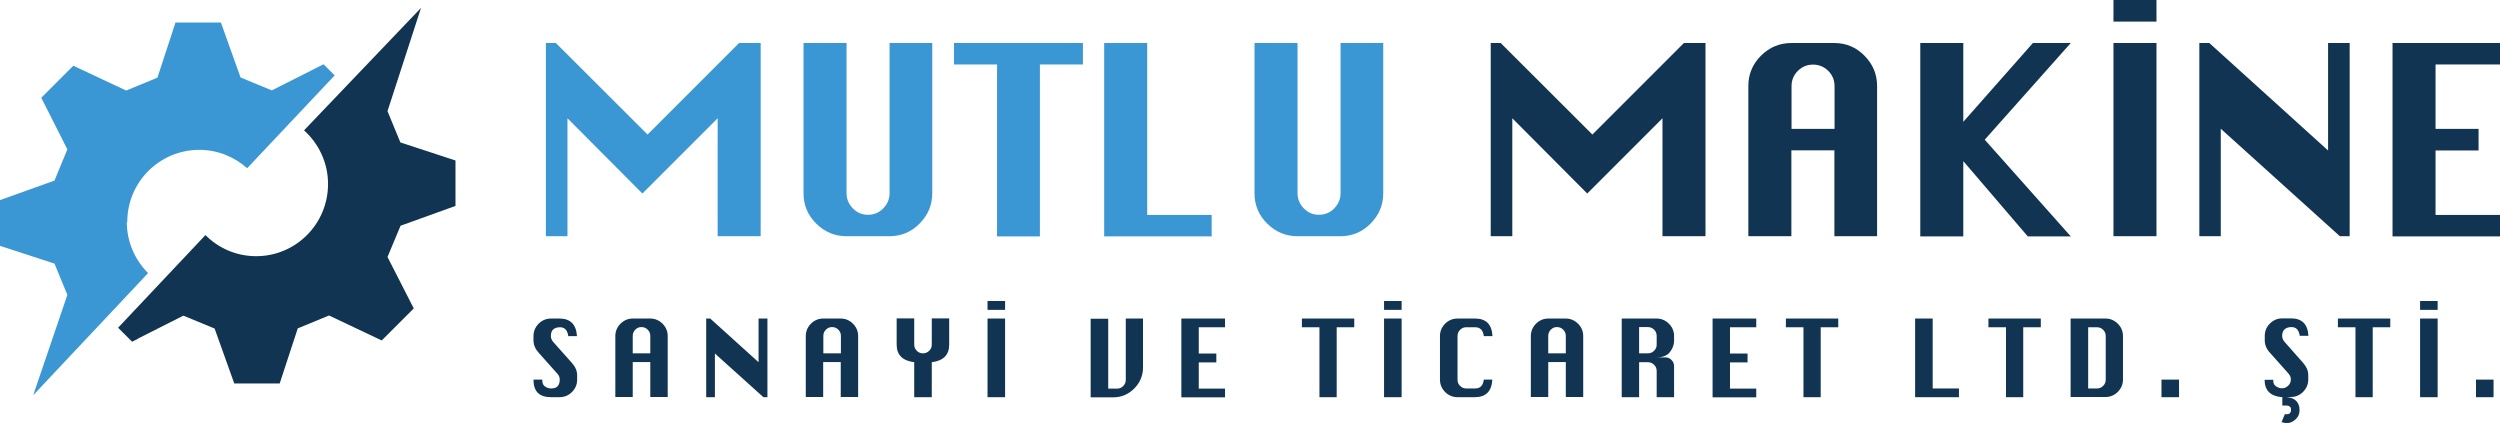
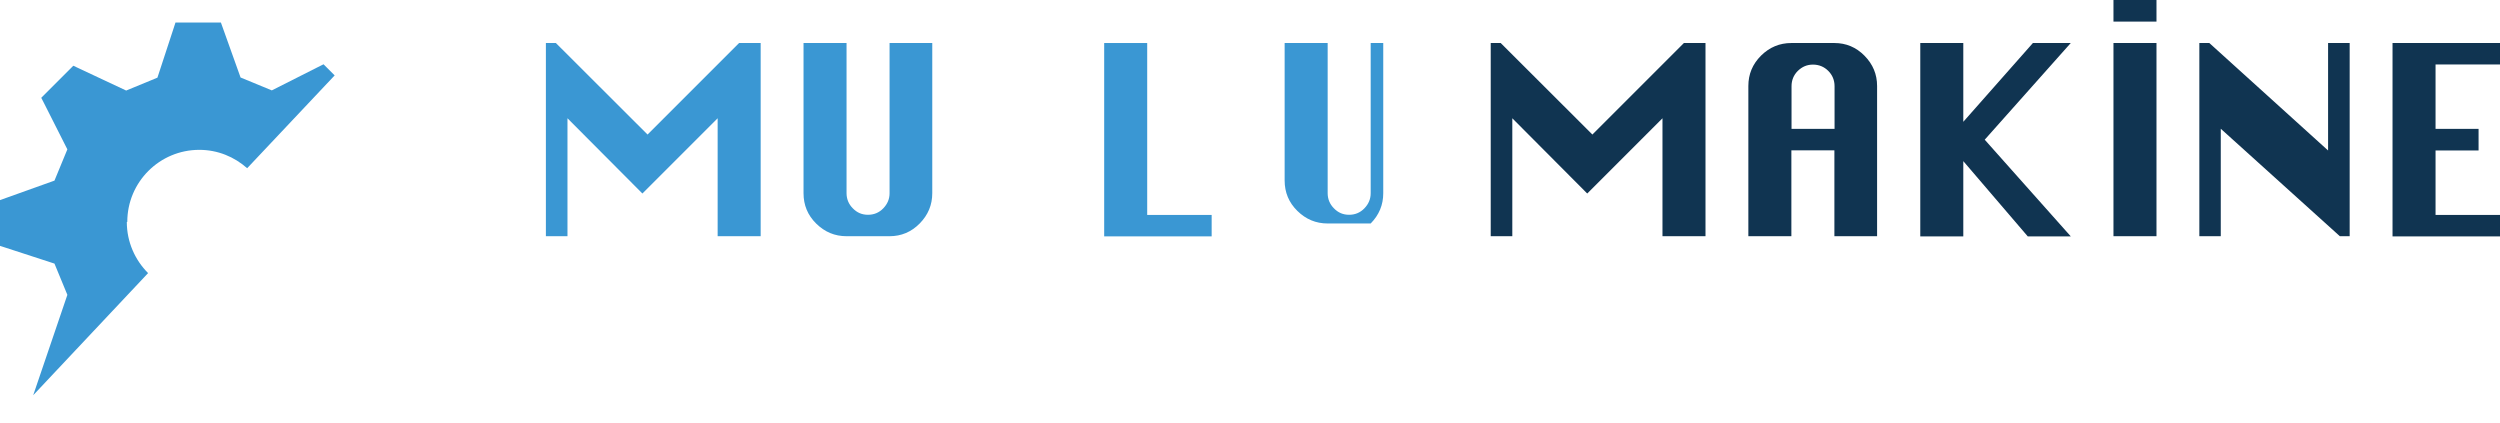
<svg xmlns="http://www.w3.org/2000/svg" id="katman_2" data-name="katman 2" viewBox="0 0 155.16 26.27">
  <defs>
    <style>
      .cls-1 {
        fill: #103451;
      }

      .cls-2 {
        fill: #3a97d3;
      }
    </style>
  </defs>
  <g id="katman_1" data-name="katman 1">
    <path class="cls-2" d="M7.9,13.77c0-2.47,2-4.47,4.47-4.47,1.15,0,2.18.44,2.97,1.14l5.43-5.76-.69-.69-.38.19-2.83,1.43-1.94-.8-1.22-3.41h-2.82l-.13.4-.99,3.02-1.94.8-3.28-1.54-1.99,1.99.19.37,1.43,2.83-.8,1.94-3.41,1.22v2.82l.4.13,3.01.98.8,1.94-2.12,6.23,7.13-7.58c-.81-.81-1.32-1.93-1.32-3.17" />
-     <path class="cls-1" d="M8.55,21.02l2.83-1.43,1.94.8,1.22,3.41h2.82l.13-.4.99-3.02,1.94-.8,3.27,1.55,1.99-1.99-.19-.37-1.44-2.82.81-1.94,3.41-1.23v-2.82l-.4-.13-3.02-.99-.8-1.94L26.13.49l-7.26,7.6c.91.82,1.49,2.01,1.49,3.33,0,2.47-1.99,4.48-4.46,4.48-1.23,0-2.35-.5-3.15-1.31l-5.42,5.75.87.87.37-.19Z" />
    <g>
      <path class="cls-2" d="M33.88,14.66V2.67h.62l5.69,5.68,5.68-5.68h1.34v11.99h-2.67v-7.32l-4.67,4.67-4.65-4.67v7.32h-1.34Z" />
      <path class="cls-2" d="M55.21,2.67h2.65v9.32c0,.73-.26,1.35-.78,1.88s-1.15.79-1.87.79h-2.67c-.73,0-1.35-.26-1.88-.78-.53-.52-.79-1.15-.79-1.89V2.67h2.67v9.32c0,.36.13.68.39.94.26.27.57.4.94.4s.69-.13.95-.4c.26-.27.39-.58.39-.94V2.67Z" />
-       <path class="cls-2" d="M61.88,14.66V4h-2.67v-1.33h8v1.33h-2.67v10.67h-2.65Z" />
      <path class="cls-2" d="M68.53,14.66V2.67h2.67v10.67h4v1.33h-6.67Z" />
-       <path class="cls-2" d="M83.2,2.67h2.65v9.32c0,.73-.26,1.35-.78,1.88s-1.15.79-1.87.79h-2.67c-.73,0-1.35-.26-1.88-.78-.53-.52-.79-1.15-.79-1.89V2.67h2.67v9.32c0,.36.13.68.39.94.26.27.57.4.94.4s.69-.13.95-.4c.26-.27.39-.58.39-.94V2.67Z" />
+       <path class="cls-2" d="M83.2,2.67h2.65v9.32c0,.73-.26,1.35-.78,1.88h-2.67c-.73,0-1.35-.26-1.88-.78-.53-.52-.79-1.15-.79-1.89V2.67h2.67v9.32c0,.36.13.68.39.94.26.27.57.4.94.4s.69-.13.95-.4c.26-.27.39-.58.39-.94V2.67Z" />
    </g>
    <path class="cls-1" d="M92.52,14.66V2.67h.62l5.69,5.68,5.68-5.68h1.34v11.99h-2.67v-7.32l-4.67,4.67-4.65-4.67v7.32h-1.34ZM108.51,14.66V5.34c0-.74.26-1.36.79-1.89.53-.52,1.15-.78,1.88-.78h2.67c.72,0,1.35.26,1.87.79.52.53.78,1.15.78,1.88v9.32h-2.65v-5.33h-2.67v5.33h-2.67ZM111.19,8h2.67v-2.65c0-.37-.13-.69-.39-.95-.26-.26-.58-.39-.95-.39s-.67.13-.94.39c-.26.26-.39.58-.39.95v2.65ZM119.18,14.66V2.67h2.67v4.89l4.32-4.89h2.35l-5.34,6,5.34,6h-2.67l-4-4.67v4.67h-2.67ZM131.17,1.34V0h2.67v1.34h-2.67ZM131.17,14.66V2.67h2.67v11.99h-2.67ZM136.5,14.66V2.67h.62l7.37,6.67V2.67h1.34v11.99h-.61l-7.39-6.67v6.67h-1.34ZM148.49,14.66V2.67h6.67v1.33h-4v4h2.67v1.34h-2.67v4h4v1.33h-6.67Z" />
-     <path class="cls-1" d="M34.72,19.77c.68,0,1.04.36,1.09,1.09h-.54c-.05-.36-.22-.55-.51-.55-.19,0-.33.05-.43.14-.1.09-.14.23-.14.41,0,.13.05.26.16.38l1.15,1.29c.21.24.32.49.32.77v.27c0,.29-.11.55-.32.76-.21.21-.47.32-.77.32h-.54c-.36,0-.63-.09-.81-.27-.18-.18-.27-.45-.27-.82h.55v.09c0,.15.06.26.17.34.11.08.24.12.37.12.19,0,.33-.05.41-.14s.13-.23.13-.41c0-.14-.05-.27-.16-.38l-1.15-1.29c-.21-.23-.32-.49-.32-.77v-.27c0-.29.11-.55.32-.76.21-.21.47-.32.77-.32h.54ZM38.19,24.65v-3.79c0-.3.11-.56.32-.77.21-.21.47-.32.76-.32h1.09c.29,0,.55.11.76.32.21.21.32.47.32.76v3.79h-1.08v-2.17h-1.09v2.17h-1.09ZM39.27,21.93h1.09v-1.08c0-.15-.05-.28-.16-.39-.11-.11-.24-.16-.39-.16s-.27.05-.38.16c-.11.11-.16.24-.16.39v1.08ZM43.83,24.65v-4.88h.25l3,2.71v-2.71h.55v4.88h-.25l-3.01-2.71v2.71h-.55ZM50.01,24.65v-3.79c0-.3.11-.56.32-.77.21-.21.47-.32.76-.32h1.09c.29,0,.55.11.76.32.21.21.32.47.32.76v3.79h-1.08v-2.17h-1.09v2.17h-1.09ZM51.1,21.93h1.09v-1.08c0-.15-.05-.28-.16-.39-.11-.11-.24-.16-.39-.16s-.27.05-.38.16c-.11.11-.16.24-.16.39v1.08ZM56.74,24.65v-2.17c-.72-.09-1.09-.45-1.09-1.09v-1.63h1.09v1.63c0,.15.05.27.16.38.11.11.23.16.38.16s.28-.05.39-.16c.11-.11.16-.23.16-.38v-1.63h1.08v1.63c0,.64-.36,1-1.08,1.09v2.17h-1.09ZM61.29,19.23v-.55h1.09v.55h-1.09ZM61.29,24.65v-4.88h1.09v4.88h-1.09ZM69.86,19.77h1.08v3.03c0,.51-.18.94-.54,1.31-.36.36-.8.55-1.3.55h-1.41v-4.88h1.09v4.34h.54c.15,0,.28-.05.39-.16.11-.11.16-.24.16-.38v-3.79ZM73.32,24.65v-4.88h2.71v.54h-1.63v1.63h1.09v.55h-1.09v1.63h1.63v.54h-2.71ZM81.89,24.65v-4.34h-1.09v-.54h3.25v.54h-1.09v4.34h-1.08ZM85.9,19.23v-.55h1.09v.55h-1.09ZM85.9,24.65v-4.88h1.09v4.88h-1.09ZM92.62,23.56c-.04.72-.4,1.09-1.08,1.09h-1.09c-.29,0-.55-.11-.76-.32-.21-.21-.32-.47-.32-.77v-2.71c0-.29.11-.55.32-.76.21-.21.47-.32.77-.32h1.09c.68,0,1.04.36,1.08,1.09h-.54c-.04-.36-.22-.55-.54-.55h-.55c-.15,0-.27.05-.38.16-.11.11-.16.24-.16.39v2.71c0,.15.05.28.16.38.11.11.23.16.38.16h.55c.32,0,.5-.18.54-.55h.54ZM95.01,24.65v-3.79c0-.3.11-.56.32-.77.21-.21.47-.32.76-.32h1.09c.29,0,.55.11.76.32.21.21.32.47.32.76v3.79h-1.08v-2.17h-1.09v2.17h-1.09ZM96.09,21.93h1.09v-1.08c0-.15-.05-.28-.16-.39-.11-.11-.24-.16-.39-.16s-.27.05-.38.16c-.11.11-.16.24-.16.39v1.08ZM100.65,24.65v-4.88h2.17c.29,0,.55.11.76.32.21.21.32.47.32.76v.29c0,.24-.08.48-.25.7-.16.22-.44.34-.83.34h.54c.15,0,.27.05.38.16.11.11.16.24.16.39v1.92h-1.08v-1.63c0-.15-.05-.27-.16-.38-.11-.11-.24-.16-.39-.16h-.54v2.17h-1.09ZM101.73,21.93h.54c.15,0,.28-.05.39-.16.11-.11.16-.23.16-.38v-.54c0-.15-.05-.28-.16-.39-.11-.11-.24-.16-.39-.16h-.54v1.63ZM106.29,24.65v-4.88h2.71v.54h-1.63v1.63h1.09v.55h-1.09v1.63h1.63v.54h-2.71ZM111.93,24.65v-4.34h-1.09v-.54h3.25v.54h-1.09v4.34h-1.08ZM118.86,24.65v-4.88h1.09v4.34h1.63v.54h-2.71ZM124.5,24.65v-4.34h-1.09v-.54h3.25v.54h-1.09v4.34h-1.08ZM128.51,24.65v-4.88h2.17c.29,0,.55.11.76.32.21.21.32.47.32.76v2.71c0,.29-.11.55-.32.76-.21.21-.47.32-.76.32h-2.17ZM129.6,24.11h.54c.15,0,.28-.05.39-.16.11-.11.16-.24.16-.38v-2.71c0-.15-.05-.28-.16-.39-.11-.11-.24-.16-.39-.16h-.54v3.8ZM134.15,24.65v-1.09h1.09v1.09h-1.09ZM141.63,24.65c-.72-.06-1.08-.42-1.08-1.08h.54s0,.06,0,.08c0,.15.06.26.19.34.13.08.24.11.34.11.15,0,.28-.05.39-.16.11-.1.17-.23.17-.39,0-.13-.05-.26-.16-.38l-1.15-1.29c-.21-.23-.31-.49-.31-.76v-.28c0-.29.11-.55.32-.76.21-.21.47-.32.76-.32h.55c.68,0,1.04.36,1.08,1.08h-.54c-.05-.36-.22-.54-.51-.54-.19,0-.33.05-.43.14-.1.09-.15.23-.15.41,0,.13.05.26.16.38l1.14,1.29c.21.24.32.49.32.76v.28c0,.29-.11.54-.32.76-.21.21-.47.32-.76.32h-.27c.27.03.48.11.61.25.13.14.2.32.2.56s-.08.43-.25.58c-.17.15-.34.23-.53.23-.08,0-.19-.02-.34-.06l.21-.5s.08.01.11.01c.09,0,.16-.02.2-.07.04-.04.07-.11.07-.2s-.02-.16-.07-.2c-.05-.04-.11-.07-.2-.07h-.27v-.55ZM146.19,24.65v-4.34h-1.09v-.54h3.25v.54h-1.09v4.34h-1.08ZM150.2,19.23v-.55h1.09v.55h-1.09ZM150.2,24.65v-4.88h1.09v4.88h-1.09ZM153.67,24.65v-1.09h1.09v1.09h-1.09Z" />
  </g>
</svg>